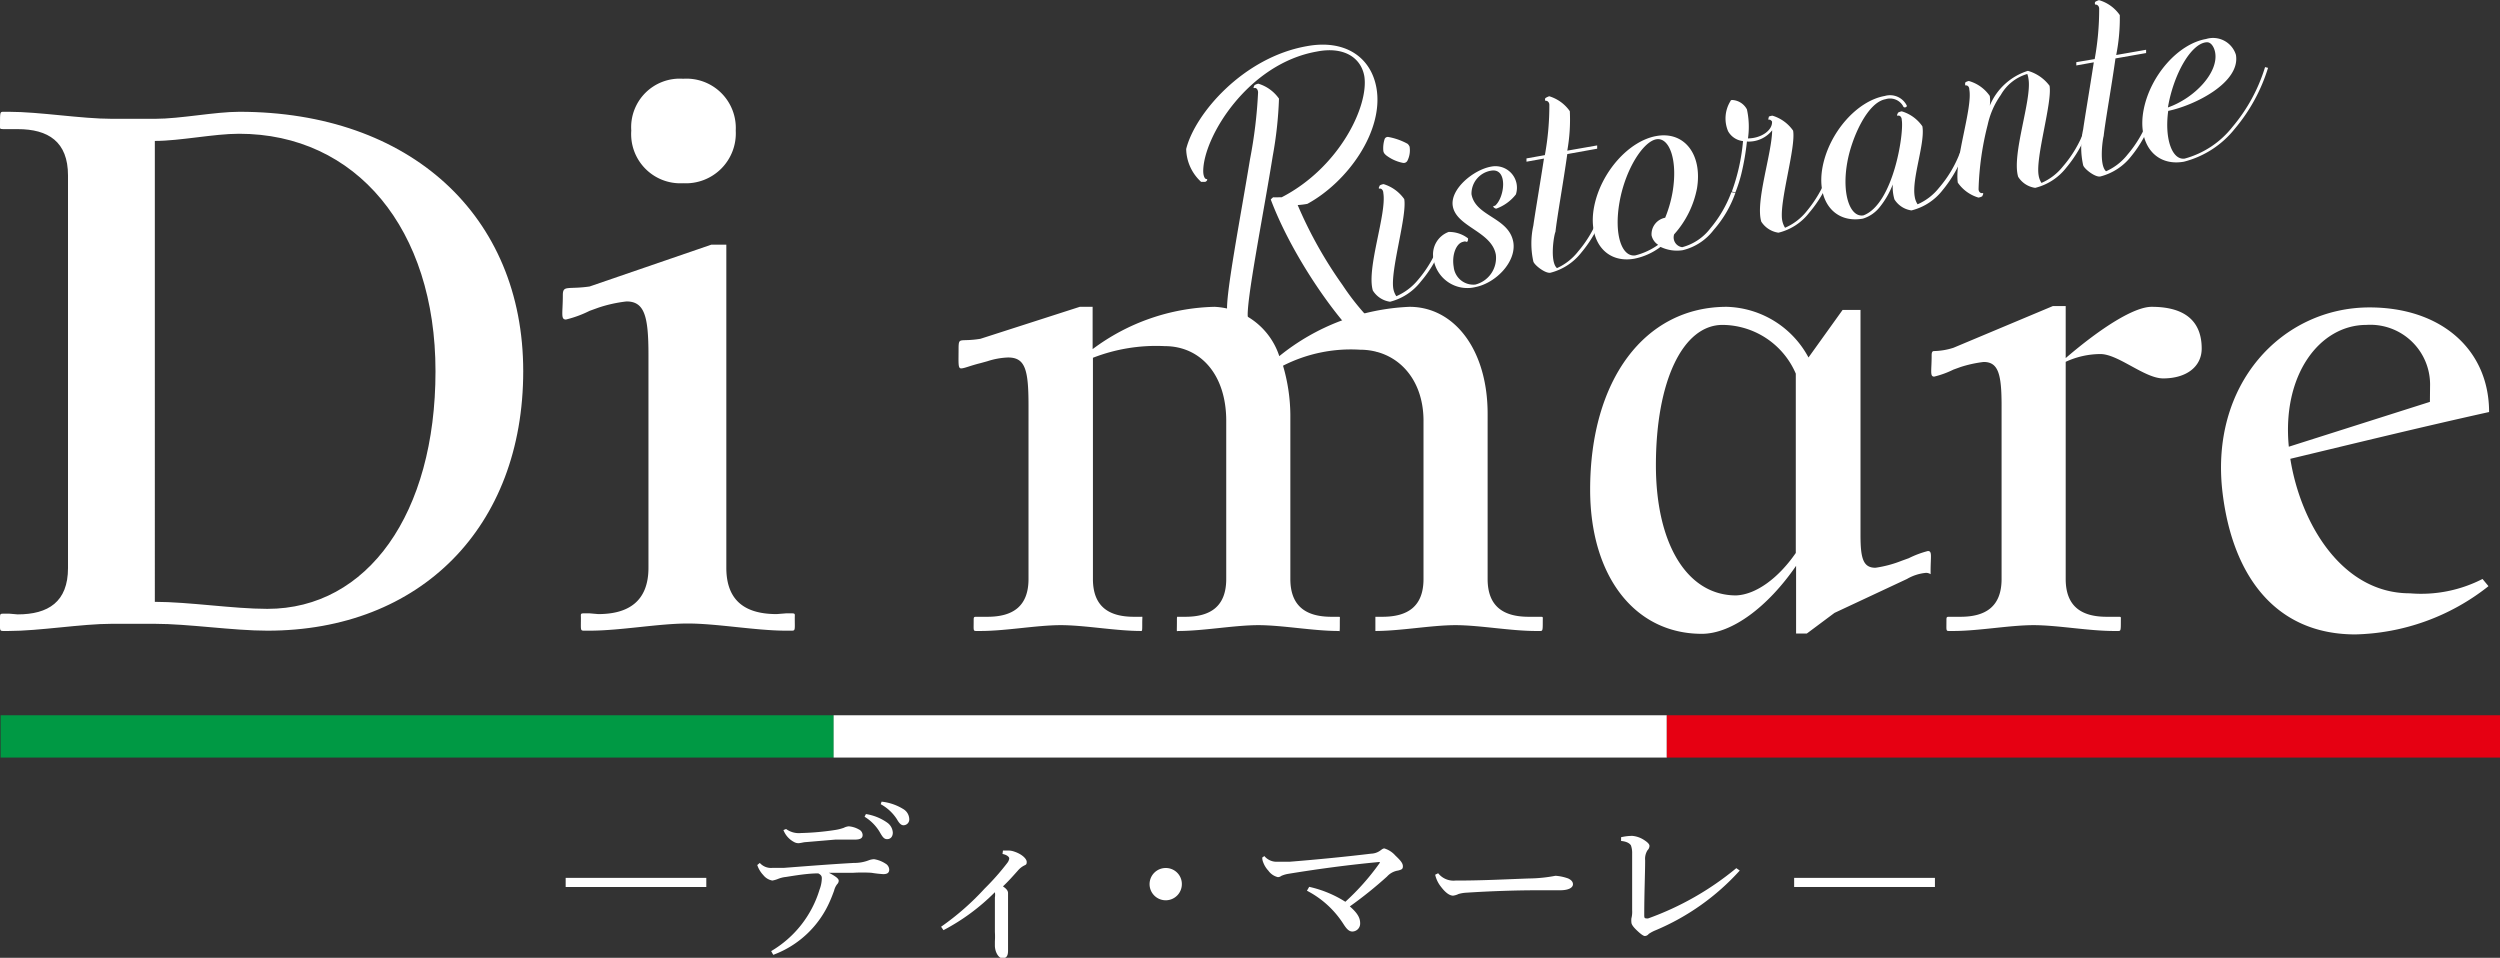
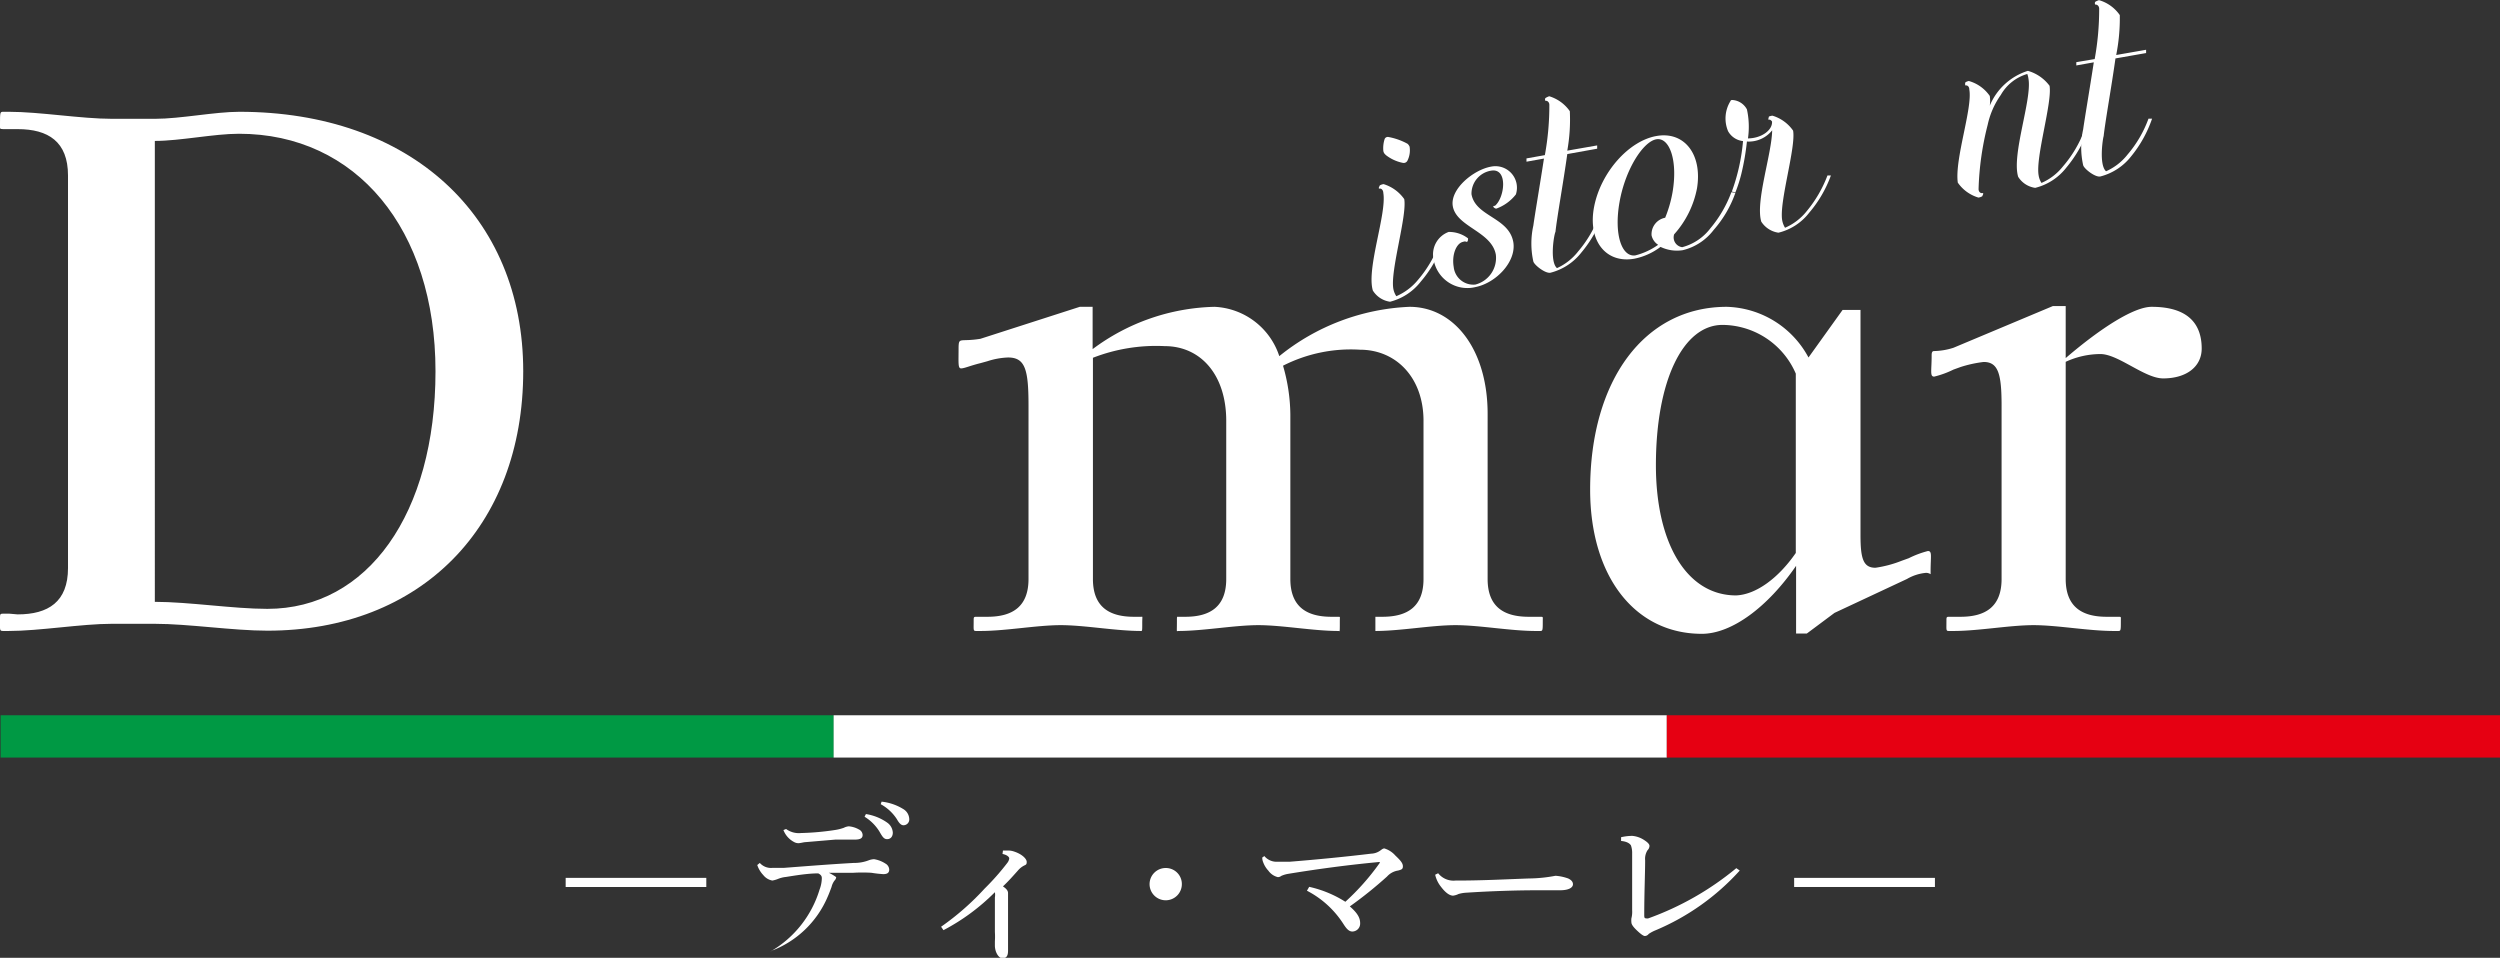
<svg xmlns="http://www.w3.org/2000/svg" id="レイヤー_1" data-name="レイヤー 1" viewBox="0 0 167.28 64.09">
  <rect x="0" y="0" width="167.28" height="64.09" fill="#333333" stroke="none" />
  <defs>
    <style>.cls-1{fill:#fff;}.cls-2{fill:#094;}.cls-3{fill:#e60012;}</style>
  </defs>
  <path class="cls-1" d="M8.87,43c-2,0-4.84.48-6.89.48H1.61c-.26,0-.21-.06-.21-.85,0-.26,0-.31.21-.31H2l.58.05c2.05,0,3.37-.84,3.37-3.1V13c0-2.26-1.32-3.1-3.37-3.1L2,9.9H1.61c-.26,0-.21-.05-.21-.32,0-.79,0-.84.21-.84H2c2.05,0,4.84.47,6.89.47h2.89c1.69,0,4-.47,5.63-.47,11.42,0,19,6.94,19,17.36S29.54,43.46,19.29,43.46C17,43.46,14,43,11.76,43Zm2.89-1.47c2.27,0,5.26.47,7.53.47C26,42,30.54,35.62,30.54,26.1S25.23,10.21,17.39,10.21c-1.68,0-3.94.48-5.63.48Z" transform="translate(-1.4 -1.26)" />
-   <path class="cls-1" d="M40.85,43.46h-.37c-.26,0-.21-.06-.21-.85,0-.26-.05-.31.21-.31h.37l.58.05c2,0,3.36-.84,3.36-3.1V25c0-2.57-.26-3.57-1.47-3.57a9.2,9.2,0,0,0-1.89.42l-.58.21a7.41,7.41,0,0,1-1.58.58c-.37,0-.21-.42-.21-1.63,0-.69.32-.37,1.79-.58L49,17.63h1V39.25c0,2.26,1.32,3.1,3.37,3.1L54,42.3h.37c.26,0,.21.05.21.31,0,.79.05.85-.21.85H54c-2,0-4.63-.48-6.58-.48S42.9,43.46,40.85,43.46ZM43.64,10a3.25,3.25,0,0,1,3.47-3.47A3.3,3.3,0,0,1,50.63,10a3.34,3.34,0,0,1-3.52,3.52A3.29,3.29,0,0,1,43.64,10Z" transform="translate(-1.4 -1.26)" />
  <path class="cls-1" d="M67,23.93l6.65-2.14h.86v2.83a14.15,14.15,0,0,1,8.15-2.83A4.79,4.79,0,0,1,87,25.09a14.83,14.83,0,0,1,8.71-3.3c3,0,5.23,2.87,5.23,7.16V40c0,1.85,1.07,2.53,2.75,2.53l.47,0h.3c.21,0,.17,0,.17.26,0,.64,0,.69-.17.69h-.3c-1.67,0-3.78-.39-5.37-.39s-3.69.39-5.36.39c0,0,0,.17,0-.65,0-.34,0-.3,0-.3l.47,0c1.68,0,2.75-.68,2.75-2.53V29.42c0-2.91-1.85-4.76-4.25-4.76a10,10,0,0,0-5.15,1.07A12,12,0,0,1,87.74,29V40c0,1.85,1.08,2.53,2.75,2.53l.47,0c.13,0,.09,0,.09.3,0,.82,0,.65-.09.65-1.67,0-3.77-.39-5.36-.39s-3.69.39-5.36.39c-.13,0-.09.17-.09-.65,0-.34,0-.3.09-.3l.47,0c1.67,0,2.74-.68,2.74-2.53V29.42c0-3.08-1.71-5-4.12-5a11.65,11.65,0,0,0-4.8.78V40c0,1.85,1.07,2.53,2.74,2.53l.48,0c.13,0,.08-.08.08.43s0,.52-.08.52c-1.68,0-3.78-.39-5.37-.39s-3.69.39-5.36.39h-.3c-.21,0-.17-.05-.17-.69,0-.22,0-.26.17-.26H67l.47,0c1.68,0,2.75-.68,2.75-2.53V28.39c0-2.4-.22-3.21-1.37-3.21a5,5,0,0,0-1.38.25l-.47.13c-.69.17-1.07.35-1.29.35s-.17-.35-.17-1.42C65.56,23.8,65.65,24.15,67,23.93Z" transform="translate(-1.4 -1.26)" />
  <path class="cls-1" d="M122.41,25.18,124.69,22h1.2V37.06c0,1.55.17,2.19,1,2.19a7.75,7.75,0,0,0,1.76-.47l.47-.17a6.53,6.53,0,0,1,1.28-.48c.3,0,.18.35.18,1.34v.21s-.13-.09-.3-.09A3.08,3.08,0,0,0,129,40l-4.85,2.27-1.85,1.38h-.72V39.12c-1.89,2.75-4.3,4.55-6.31,4.55-4.46,0-7.47-3.82-7.47-9.65,0-7.34,3.65-12.23,9.14-12.23A6.4,6.4,0,0,1,122.41,25.18Zm-.85,13.08,0-12A5.38,5.38,0,0,0,116.66,23c-2.66,0-4.46,3.77-4.46,9.39,0,5.28,2.1,8.71,5.36,8.71C118.9,41.05,120.4,39.94,121.56,38.26Z" transform="translate(-1.4 -1.26)" />
  <path class="cls-1" d="M130.82,24.75a4.48,4.48,0,0,0,1.29-.22l6.65-2.79h.86v3.48c2.4-2.06,4.59-3.43,5.75-3.43,2.4,0,3.35,1.11,3.35,2.79,0,1.2-1,2-2.58,2-1.24,0-3-1.63-4.2-1.63a5.58,5.58,0,0,0-2.32.52V40c0,1.85,1.07,2.53,2.74,2.53l.48,0h.3c.21,0,.17,0,.17.26,0,.64,0,.69-.17.69h-.3c-1.68,0-3.78-.39-5.37-.39s-3.69.39-5.36.39h-.3c-.21,0-.17-.05-.17-.69,0-.22,0-.26.17-.26h.3l.47,0c1.68,0,2.75-.68,2.75-2.53V28.39c0-2.1-.22-2.91-1.2-2.91a8.2,8.2,0,0,0-1.55.34l-.47.17a6.17,6.17,0,0,1-1.29.47c-.3,0-.17-.38-.17-1.41C130.65,24.83,130.69,24.75,130.82,24.75Z" transform="translate(-1.4 -1.26)" />
-   <path class="cls-1" d="M167.9,40.49A14.88,14.88,0,0,1,159,43.71c-5.27,0-8.19-3.82-8.88-9.44-.9-7.33,4-12.44,9.83-12.44,4.8,0,8,2.83,8,7-4.51,1-8.84,2.06-13.3,3.13.68,4.29,3.43,9,8,9A9,9,0,0,0,167.51,40l.39.47ZM164,27.11A4,4,0,0,0,159.74,23c-3.13,0-5.66,3.35-5.19,8.15l9.44-3Z" transform="translate(-1.4 -1.26)" />
  <path class="cls-1" d="M48.66,60v.61H39.25V60Z" transform="translate(-1.4 -1.26)" />
-   <path class="cls-1" d="M52.24,59a1,1,0,0,0,.86.33l.76,0c1.45-.11,3.07-.24,4.68-.33a2.65,2.65,0,0,0,1-.18,1.15,1.15,0,0,1,.34-.07,1.93,1.93,0,0,1,.76.29.49.49,0,0,1,.26.4c0,.23-.14.31-.4.31a7.64,7.64,0,0,1-.79-.09,9.78,9.78,0,0,0-1.22,0c-.48,0-.9,0-1.63,0a3.16,3.16,0,0,1,.49.29c.12.1.17.16.17.25a.35.35,0,0,1-.11.23,1.15,1.15,0,0,0-.2.43c-.09.24-.17.46-.27.68a6.64,6.64,0,0,1-3.8,3.61L53,64.9a7.18,7.18,0,0,0,3.24-4.12,2.25,2.25,0,0,0,.15-.74c0-.1,0-.22-.24-.34-.69,0-1.47.13-2.17.24a1.87,1.87,0,0,0-.52.13,2,2,0,0,1-.38.11,1,1,0,0,1-.61-.37,1.78,1.78,0,0,1-.4-.67ZM54,56.73A1.44,1.44,0,0,0,55,57a17.5,17.5,0,0,0,2.25-.2,3.12,3.12,0,0,0,.61-.15.91.91,0,0,1,.33-.1,1.66,1.66,0,0,1,.68.21.43.43,0,0,1,.25.37c0,.21-.14.31-.54.31h-.51c-.26,0-.54,0-.78,0l-2,.17c-.1,0-.34.07-.47.07h0a.6.6,0,0,1-.29-.08,1.52,1.52,0,0,1-.71-.8Zm5.34-1a3.37,3.37,0,0,1,1.42.57.88.88,0,0,1,.38.67c0,.28-.16.44-.38.44s-.32-.17-.51-.5a3,3,0,0,0-1-1Zm1.05-.83a3.46,3.46,0,0,1,1.44.49.81.81,0,0,1,.41.66.39.39,0,0,1-.38.43c-.13,0-.26-.07-.45-.41a3,3,0,0,0-1.08-1Z" transform="translate(-1.4 -1.26)" />
+   <path class="cls-1" d="M52.24,59a1,1,0,0,0,.86.33l.76,0c1.45-.11,3.07-.24,4.68-.33a2.65,2.65,0,0,0,1-.18,1.15,1.15,0,0,1,.34-.07,1.93,1.93,0,0,1,.76.29.49.49,0,0,1,.26.4c0,.23-.14.31-.4.31a7.64,7.64,0,0,1-.79-.09,9.78,9.78,0,0,0-1.22,0c-.48,0-.9,0-1.63,0a3.16,3.16,0,0,1,.49.29a.35.35,0,0,1-.11.23,1.15,1.15,0,0,0-.2.43c-.09.24-.17.46-.27.68a6.64,6.64,0,0,1-3.8,3.61L53,64.9a7.18,7.18,0,0,0,3.24-4.12,2.25,2.25,0,0,0,.15-.74c0-.1,0-.22-.24-.34-.69,0-1.47.13-2.17.24a1.87,1.87,0,0,0-.52.13,2,2,0,0,1-.38.11,1,1,0,0,1-.61-.37,1.78,1.78,0,0,1-.4-.67ZM54,56.73A1.44,1.44,0,0,0,55,57a17.5,17.5,0,0,0,2.25-.2,3.12,3.12,0,0,0,.61-.15.91.91,0,0,1,.33-.1,1.66,1.66,0,0,1,.68.21.43.43,0,0,1,.25.37c0,.21-.14.31-.54.31h-.51c-.26,0-.54,0-.78,0l-2,.17c-.1,0-.34.07-.47.07h0a.6.6,0,0,1-.29-.08,1.52,1.52,0,0,1-.71-.8Zm5.34-1a3.37,3.37,0,0,1,1.42.57.88.88,0,0,1,.38.67c0,.28-.16.44-.38.44s-.32-.17-.51-.5a3,3,0,0,0-1-1Zm1.05-.83a3.46,3.46,0,0,1,1.44.49.81.81,0,0,1,.41.66.39.39,0,0,1-.38.43c-.13,0-.26-.07-.45-.41a3,3,0,0,0-1.08-1Z" transform="translate(-1.4 -1.26)" />
  <path class="cls-1" d="M68.51,58.17l.31,0a1.23,1.23,0,0,1,.44.07c.55.18.84.5.84.69s-.06.19-.2.26a1.38,1.38,0,0,0-.39.32c-.34.38-.61.69-1,1.06.25.17.34.3.34.45s0,.37,0,.54c0,.73,0,1.11,0,1.45,0,.65,0,1.25,0,1.87,0,.38-.14.5-.38.5s-.5-.4-.5-.86c0-.07,0-.19,0-.27a5.21,5.21,0,0,0,0-.64c0-.75,0-1.56,0-2.3a1,1,0,0,0,0-.35,14.07,14.07,0,0,1-3.44,2.54l-.16-.23a17.56,17.56,0,0,0,2.91-2.55A16.47,16.47,0,0,0,68.8,59a.6.6,0,0,0,.13-.3c0-.09-.12-.23-.45-.3Z" transform="translate(-1.4 -1.26)" />
  <path class="cls-1" d="M80.48,60.41a1.08,1.08,0,1,1-1.08-1.07A1.07,1.07,0,0,1,80.48,60.41Z" transform="translate(-1.4 -1.26)" />
  <path class="cls-1" d="M86,58.54a1.06,1.06,0,0,0,.89.38c.22,0,.45,0,.81,0,1.76-.14,3.8-.34,5.45-.54a1.09,1.09,0,0,0,.61-.21c.12-.09.19-.14.27-.14a1.61,1.61,0,0,1,.74.48c.37.35.5.52.5.72s-.11.22-.32.28a1.24,1.24,0,0,0-.74.4,27.62,27.62,0,0,1-2.49,2c.53.46.69.78.69,1.12a.53.53,0,0,1-.52.56c-.23,0-.39-.18-.59-.49a6.36,6.36,0,0,0-2.45-2.24L89,60.6a7.57,7.57,0,0,1,2.42,1A16,16,0,0,0,93.72,59a.11.11,0,0,0,0-.06s0,0-.06,0h0c-2,.19-3.92.44-6.06.79a1.89,1.89,0,0,0-.47.14.35.35,0,0,1-.23.08,1.09,1.09,0,0,1-.63-.43,1.65,1.65,0,0,1-.35-.57.78.78,0,0,1-.06-.31Z" transform="translate(-1.4 -1.26)" />
  <path class="cls-1" d="M97.63,59.69a1.31,1.31,0,0,0,1.16.49h.1c1.69,0,3.15-.08,4.82-.14a9.86,9.86,0,0,0,1.77-.18,3.12,3.12,0,0,1,.85.18c.19.09.32.21.32.39s-.2.4-.88.4h-1.55c-1.23,0-3,.05-4.67.16a2.33,2.33,0,0,0-.56.09,1.09,1.09,0,0,1-.36.11c-.21,0-.48-.16-.8-.58a2,2,0,0,1-.4-.82Z" transform="translate(-1.4 -1.26)" />
  <path class="cls-1" d="M117.81,59.51a15.87,15.87,0,0,1-5.64,4,2.49,2.49,0,0,0-.45.24.34.34,0,0,1-.26.14c-.1,0-.29-.14-.56-.4s-.34-.41-.34-.52a1.27,1.27,0,0,1,0-.26,1.76,1.76,0,0,0,.05-.55V58.37a1.5,1.5,0,0,0-.08-.54c-.08-.13-.26-.26-.66-.3v-.25a3.4,3.4,0,0,1,.75-.09,1.7,1.7,0,0,1,.81.29c.2.13.34.26.34.38a.42.42,0,0,1-.13.29,1.07,1.07,0,0,0-.16.68c0,.85-.06,2.21-.06,3.63,0,.17,0,.25.13.25a.3.3,0,0,0,.14,0,19.65,19.65,0,0,0,5.89-3.36Z" transform="translate(-1.4 -1.26)" />
  <path class="cls-1" d="M130.87,60v.61h-9.42V60Z" transform="translate(-1.4 -1.26)" />
-   <path class="cls-1" d="M95.91,24.31c-.3.54-1.78.68-2.58.4-1.47-.69-5.25-5.71-6.9-10.1,0,0,.14-.16.18-.15s.38,0,.55,0C91,12.48,93,8.37,92.69,6.36c-.23-1.28-1.41-2-3.18-1.65-4.6.81-7.59,5.71-7.6,8,0,.24.07.52.21.53s0,.18-.09.19l-.26,0a3.06,3.06,0,0,1-1-2.2c.58-2.35,3.81-6.13,8.07-6.88,2.53-.47,4.29.71,4.66,2.79.51,2.88-1.92,6.29-4.62,7.76a5,5,0,0,1-.65.08,28.42,28.42,0,0,0,3,5.35A16.41,16.41,0,0,0,94.54,24c.63.43,1,.4,1.21.15A.11.11,0,0,1,95.91,24.31ZM85.16,22.82s0,.17,0,.21a1,1,0,0,1-.26.09,2.57,2.57,0,0,1-1.38-1c-.16-.91.89-6.36,1.52-10.2a31.24,31.24,0,0,0,.54-4.47c0-.17-.1-.33-.24-.3s0-.17,0-.19a.7.7,0,0,1,.26-.1,2.62,2.62,0,0,1,1.38,1,26.27,26.27,0,0,1-.42,3.85c-.62,3.87-1.82,9.9-1.66,10.83C84.93,22.69,85,22.84,85.16,22.82Z" transform="translate(-1.4 -1.26)" />
  <path class="cls-1" d="M97.92,17.61a8,8,0,0,1-1.45,2.49,3.79,3.79,0,0,1-2.06,1.35,1.62,1.62,0,0,1-1.15-.75c-.44-1.48.94-5.14.7-6.53,0-.15-.1-.31-.24-.29s0-.17,0-.21a.67.67,0,0,1,.26-.09,2.64,2.64,0,0,1,1.38,1c.2,1.12-.94,4.78-.73,6a1.34,1.34,0,0,0,.2.5A3.85,3.85,0,0,0,96.27,20a7.91,7.91,0,0,0,1.42-2.41Zm-3.81-6a.39.39,0,0,1-.15-.27,2,2,0,0,1,.09-.78.23.23,0,0,1,.27-.13,4.23,4.23,0,0,1,1.26.45.49.49,0,0,1,.14.2,1.55,1.55,0,0,1-.15.94.28.28,0,0,1-.29.14A2.69,2.69,0,0,1,94.11,11.62Z" transform="translate(-1.4 -1.26)" />
  <path class="cls-1" d="M99.86,14.25c.26,1.51,2.51,1.54,2.8,3.22.21,1.31-1.17,2.73-2.54,3a2.29,2.29,0,0,1-2.79-1.82,1.6,1.6,0,0,1,1-1.87,2.07,2.07,0,0,1,1.3.43c0,.06,0,.26-.11.23a.25.25,0,0,0-.21,0c-.46.08-.78.86-.64,1.68a1.32,1.32,0,0,0,1.45,1.18,1.84,1.84,0,0,0,1.37-2c-.28-1.56-2.63-1.85-2.88-3.24-.2-1.14,1.38-2.44,2.56-2.65a1.44,1.44,0,0,1,1.66,1.86,2.93,2.93,0,0,1-1.31.95c-.1,0-.27-.14-.17-.18s0,0,.07,0c.67-.54.9-2.56-.25-2.36A1.56,1.56,0,0,0,99.86,14.25Z" transform="translate(-1.4 -1.26)" />
  <path class="cls-1" d="M105.58,19.2A3.77,3.77,0,0,0,107,18.08a7.81,7.81,0,0,0,1.4-2.4l.24,0a8.27,8.27,0,0,1-1.43,2.48,3.82,3.82,0,0,1-2.07,1.35c-.34.06-1.06-.5-1.14-.75a5.53,5.53,0,0,1,0-2.41c.1-.73.43-2.67.71-4.48l-1.17.21,0-.22,1.23-.22a18.5,18.5,0,0,0,.3-3.37c0-.15-.12-.29-.26-.26a.17.17,0,0,1,0-.19,1.34,1.34,0,0,1,.25-.12,2.6,2.6,0,0,1,1.38,1,11.81,11.81,0,0,1-.17,2.64l2-.35,0,.22-2,.36c-.27,1.93-.69,4.25-.79,5.2C105.37,17,105.09,18.77,105.58,19.2Z" transform="translate(-1.4 -1.26)" />
  <path class="cls-1" d="M117.52,14.16a7.54,7.54,0,0,1-1.45,2.48A3.69,3.69,0,0,1,114,18a2.52,2.52,0,0,1-1.49-.22,4.3,4.3,0,0,1-1.75.79c-1.93.34-3.14-1.23-2.69-3.5s2.3-4.38,4.17-4.71,3.08,1.24,2.71,3.5a6.41,6.41,0,0,1-1.53,3.08.66.66,0,0,0,.54.86,3.49,3.49,0,0,0,1.89-1.27,8.16,8.16,0,0,0,1.4-2.41Zm-6.7,4.19a4.56,4.56,0,0,0,1.53-.71,1,1,0,0,1-.44-.63,1.12,1.12,0,0,1,.91-1.18,8.27,8.27,0,0,0,.49-1.69c.37-2.14-.2-3.71-1.08-3.56s-2.07,2-2.46,4.18S109.91,18.47,110.82,18.35Z" transform="translate(-1.4 -1.26)" />
  <path class="cls-1" d="M123.91,13a8.07,8.07,0,0,1-1.45,2.49,3.7,3.7,0,0,1-2.06,1.34,1.64,1.64,0,0,1-1.15-.74c-.4-1.35.7-4.5.73-6.11a2,2,0,0,1-1.69.75,16.48,16.48,0,0,1-.37,2.15,9.55,9.55,0,0,1-.4,1.25l-.24-.05a13.21,13.21,0,0,0,.75-3.38,1.3,1.3,0,0,1-1-.66,2.2,2.2,0,0,1,.15-2,.12.12,0,0,1,.11-.09,1.18,1.18,0,0,1,1,.63,5.43,5.43,0,0,1,.07,1.94c.85,0,1.65-.52,1.61-1.13-.06-.08-.13-.14-.21-.12s0-.17,0-.21A.82.82,0,0,1,120,9a2.6,2.6,0,0,1,1.38,1c.2,1.12-.94,4.78-.73,6a1.45,1.45,0,0,0,.19.5,3.76,3.76,0,0,0,1.45-1.11A8.34,8.34,0,0,0,123.68,13Z" transform="translate(-1.4 -1.26)" />
-   <path class="cls-1" d="M132.82,11.46A8.49,8.49,0,0,1,131.37,14a3.79,3.79,0,0,1-2.07,1.34,1.6,1.6,0,0,1-1.14-.74,2.9,2.9,0,0,1-.11-1,5.69,5.69,0,0,1-.86,1.5,2.3,2.3,0,0,1-1.14.79c-1.93.34-3.14-1.23-2.69-3.5s2.29-4.38,4.16-4.71a1.25,1.25,0,0,1,1.46.63c.06.12-.19.2-.23.07a1,1,0,0,0-1.19-.48c-1.23.22-2.27,2.63-2.55,4.2-.39,2.14.18,3.73,1.08,3.57,2-.76,2.72-5.49,2.56-6.39,0-.17-.11-.31-.25-.28s0-.17,0-.2a.75.75,0,0,1,.25-.09,2.57,2.57,0,0,1,1.38,1c.2,1.12-.73,3.52-.51,4.72a1.28,1.28,0,0,0,.19.5,3.74,3.74,0,0,0,1.44-1.11,7.91,7.91,0,0,0,1.42-2.41Z" transform="translate(-1.4 -1.26)" />
  <path class="cls-1" d="M141.1,10a8.49,8.49,0,0,1-1.45,2.49,3.79,3.79,0,0,1-2.07,1.34,1.6,1.6,0,0,1-1.14-.74c-.45-1.48.93-5.18.69-6.55a1.45,1.45,0,0,0-.08-.33,3,3,0,0,0-1.77,1.4,5.42,5.42,0,0,0-.88,2,19.46,19.46,0,0,0-.61,4.3c0,.17.11.29.25.27s0,.17,0,.21a.67.67,0,0,1-.26.09,2.57,2.57,0,0,1-1.38-1c-.22-1.57,1-5,.77-6.23,0-.17-.1-.3-.26-.27a.27.27,0,0,1,0-.21.61.61,0,0,1,.23-.09,2.54,2.54,0,0,1,1.4,1,2.33,2.33,0,0,1,0,.65A4.09,4.09,0,0,1,137.09,6a2.75,2.75,0,0,1,1.45,1c.19,1.12-.95,4.78-.73,6a1.28,1.28,0,0,0,.19.5,3.74,3.74,0,0,0,1.44-1.11A7.91,7.91,0,0,0,140.86,10Z" transform="translate(-1.4 -1.26)" />
  <path class="cls-1" d="M142.32,12.72a3.77,3.77,0,0,0,1.44-1.12,7.81,7.81,0,0,0,1.4-2.4l.24,0A8.14,8.14,0,0,1,144,11.72a3.82,3.82,0,0,1-2.07,1.35c-.34.06-1.06-.5-1.14-.75a5.53,5.53,0,0,1,0-2.41c.1-.72.43-2.66.71-4.48l-1.17.21,0-.22,1.23-.21a18.62,18.62,0,0,0,.3-3.37c0-.16-.12-.29-.26-.27a.17.17,0,0,1,0-.19,1.19,1.19,0,0,1,.25-.11,2.56,2.56,0,0,1,1.39,1A12.66,12.66,0,0,1,143,4.94l2-.35,0,.22-2.05.36c-.27,1.93-.69,4.25-.79,5.2C142.11,10.48,141.83,12.29,142.32,12.72Z" transform="translate(-1.4 -1.26)" />
-   <path class="cls-1" d="M153.16,5.8a11.61,11.61,0,0,1-2.22,4.07,6.37,6.37,0,0,1-3.41,2.21c-1.93.34-3.14-1.23-2.69-3.5s2.3-4.38,4.17-4.71a1.6,1.6,0,0,1,2,1.06c.32,1.86-2.78,3.39-4.53,3.75-.26,1.91.28,3.32,1.11,3.19a6.11,6.11,0,0,0,3.19-2.12,11.34,11.34,0,0,0,2.18-4Zm-6.7,2.65c1.79-.63,3.4-2.34,3.16-3.68-.06-.34-.27-.72-.59-.68C148,4.18,146.83,6.24,146.46,8.45Z" transform="translate(-1.4 -1.26)" />
  <rect class="cls-2" x="0.04" y="47.86" width="55.75" height="2.83" />
  <rect class="cls-1" x="55.78" y="47.86" width="55.75" height="2.83" />
  <rect class="cls-3" x="111.53" y="47.86" width="55.75" height="2.83" />
</svg>